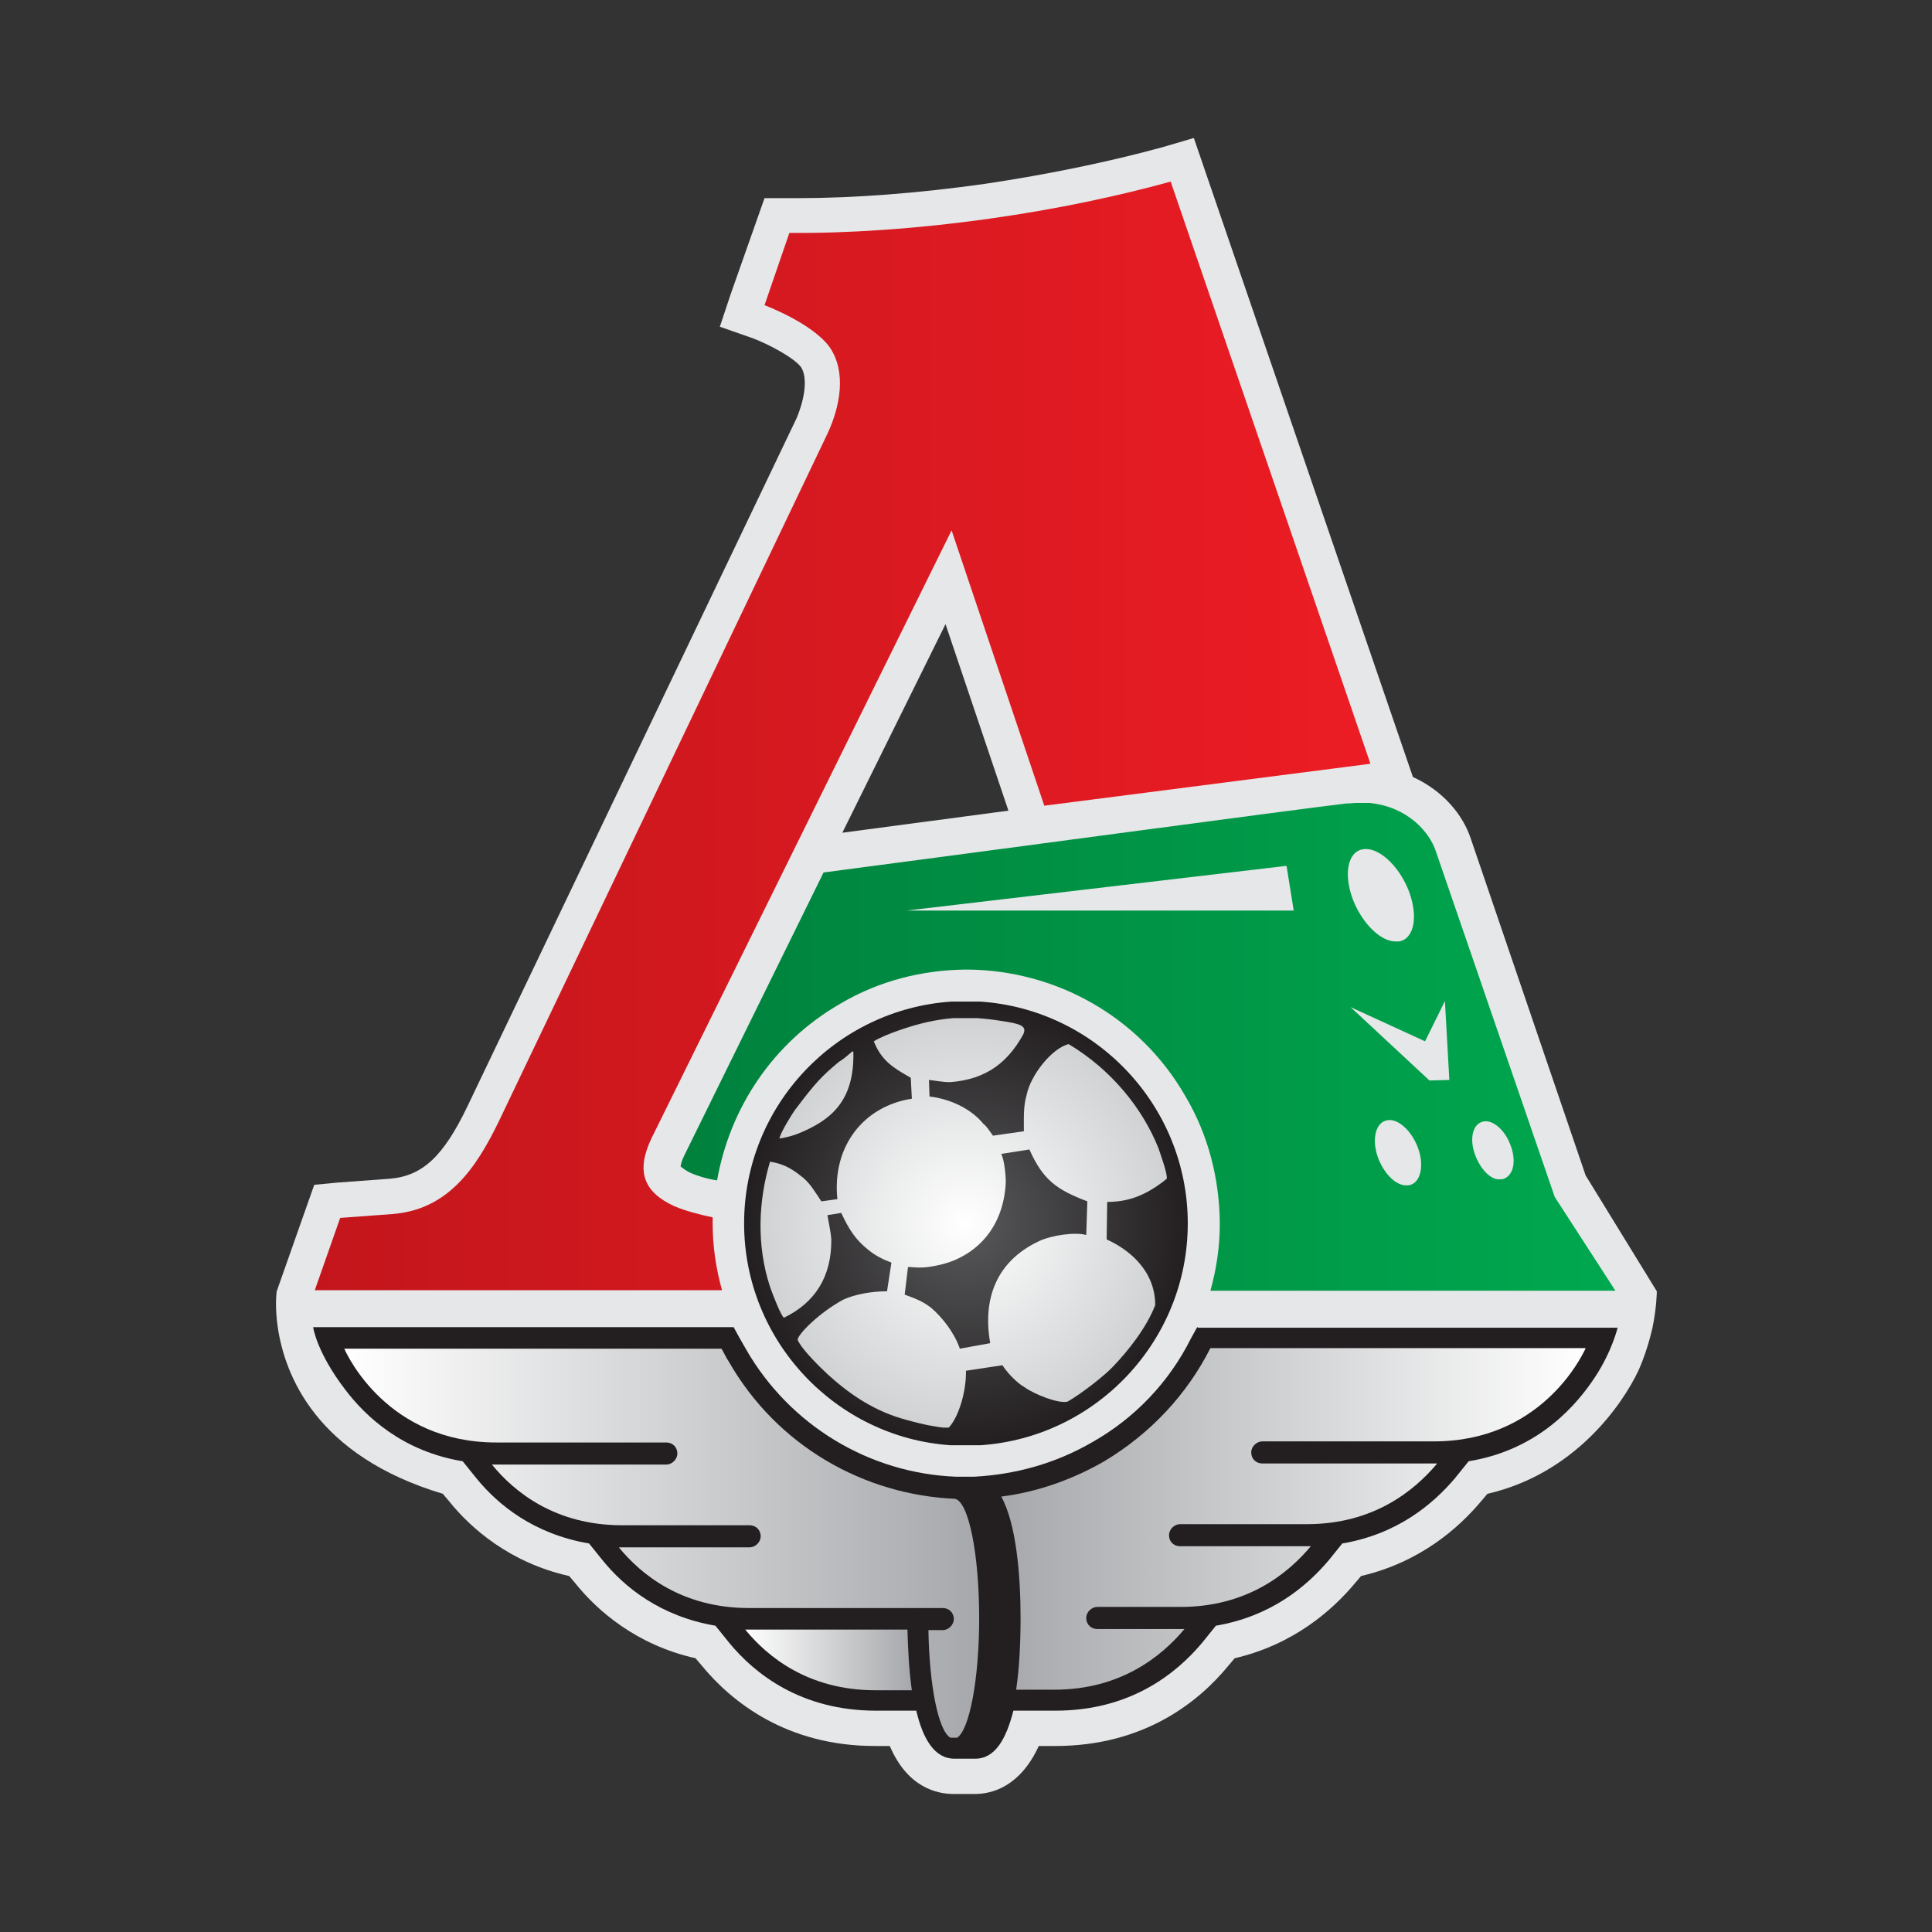
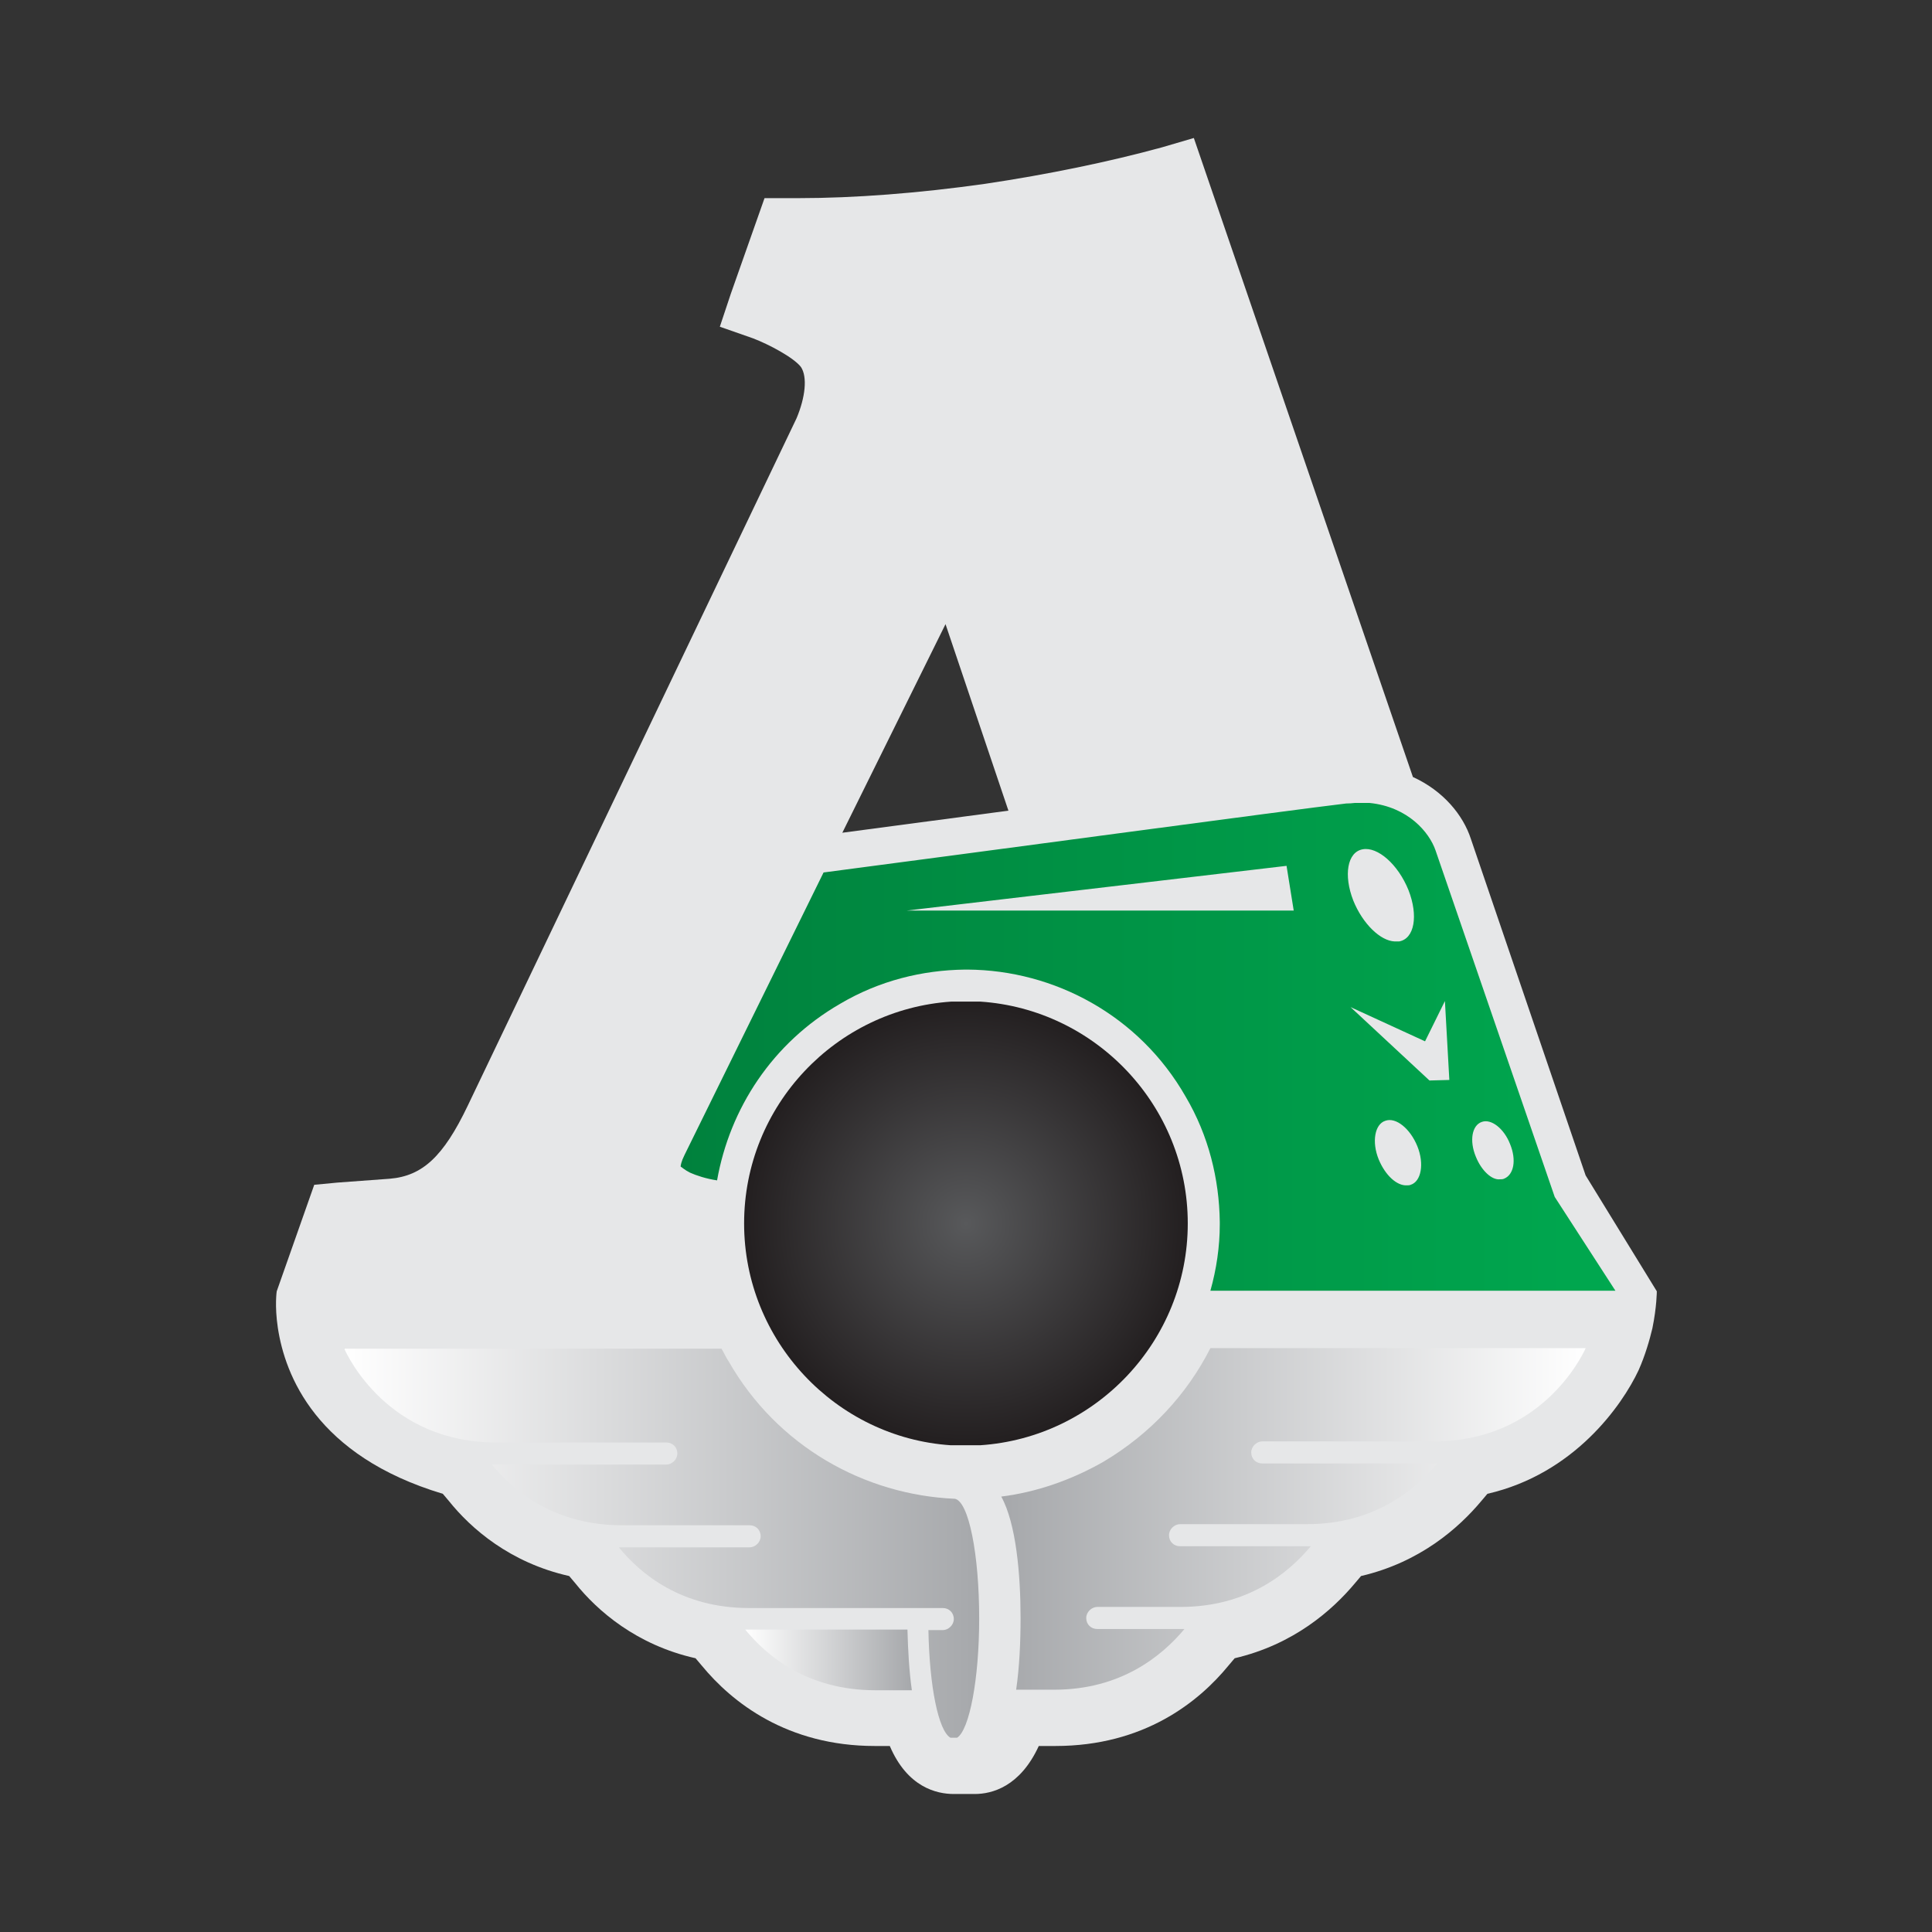
<svg xmlns="http://www.w3.org/2000/svg" width="350" height="350" viewBox="0 0 350 350" fill="none">
  <rect x="0" y="0" width="350" height="350" fill="#333333" stroke="none" />
  <path d="M182.686 146.859C171.49 148.359 160.794 149.758 152.596 150.858L171.29 113.071L182.686 146.859ZM287.252 212.937L266.458 151.958C265.059 147.659 261.46 143.261 255.962 140.761L216.275 25L210.477 26.699C200.98 29.299 189.884 31.598 178.488 33.297C166.492 34.997 154.796 35.896 144.599 35.896H143.1H138.501L132.403 53.191L130.404 59.189L136.402 61.288C139.301 62.388 143.799 64.787 145.099 66.486C146.299 68.286 145.899 71.984 144.299 75.783L84.719 200.342C80.32 209.538 76.522 213.037 70.624 213.537C69.124 213.637 61.127 214.237 61.127 214.237L56.928 214.637L50.131 233.93C50.131 233.93 49.731 236.529 50.331 240.528C51.63 249.125 57.228 263.72 80.221 270.618L81.32 271.918C85.319 276.916 92.416 283.114 103.113 285.513L104.213 286.813C108.211 291.811 115.309 298.009 126.005 300.408L127.105 301.708C132.603 308.406 142.6 316.303 158.494 316.303H161.194C164.392 323.8 169.691 325 172.79 325H176.588C179.687 325 184.786 323.7 188.185 316.303H191.184C207.278 316.303 217.175 308.306 222.573 301.708L223.673 300.408C234.369 297.909 241.367 291.711 245.465 286.813L246.565 285.513C257.262 283.014 264.259 276.816 268.358 271.918L269.457 270.618C285.152 267.019 293.849 254.623 296.848 248.226C298.048 245.526 298.848 242.727 299.348 240.628C300.147 236.729 300.147 233.93 300.147 233.93L287.252 212.937Z" fill="#E6E7E8" />
-   <path d="M143 42.194L138.501 55.29C138.501 55.29 147.098 58.489 150.297 62.887C153.396 67.386 152.197 73.684 149.897 78.582L90.417 203.041C86.219 211.738 81.12 219.135 71.124 219.935C69.624 220.035 61.627 220.635 61.627 220.635L57.028 233.73H130.804C129.704 229.832 129.104 225.733 129.104 221.634C129.104 221.235 129.104 220.935 129.104 220.535C126.705 220.035 124.106 219.335 122.207 218.535C116.508 215.936 115.209 212.138 118.008 206.24L172.39 96.076L189.184 145.96L248.265 138.362L212.077 32.897C202.68 35.496 191.483 37.896 179.387 39.595C165.892 41.495 153.396 42.294 143 42.194Z" fill="url(#paint0_linear)" />
-   <path d="M216.875 240.428L215.775 242.428C211.777 250.425 205.579 256.923 197.781 261.321C191.183 265.12 183.986 267.119 176.488 267.519C176.488 267.519 175.789 267.519 174.989 267.519C174.389 267.519 174.189 267.519 173.189 267.519C157.495 266.919 143.099 258.222 135.202 244.527C134.802 243.827 134.402 243.127 134.003 242.428L132.903 240.428H56.728C56.728 240.428 57.328 244.927 62.526 251.724C66.225 256.623 72.923 262.921 83.819 264.72L86.318 267.819C90.217 272.618 96.715 277.916 106.712 279.615L109.211 282.714C113.109 287.513 119.607 292.811 129.604 294.51L132.103 297.609C136.702 303.207 145.099 309.905 158.694 309.905H165.992C167.191 315.003 169.291 318.602 172.89 318.602H176.688C180.287 318.602 182.286 315.003 183.586 309.905H191.183C204.779 309.905 213.076 303.207 217.775 297.609L220.274 294.51C230.27 292.811 236.668 287.413 240.667 282.714L243.166 279.615C253.163 277.916 259.561 272.518 263.559 267.819L266.059 264.72C278.954 262.621 285.852 254.224 289.051 249.325C292.05 244.727 293.049 240.528 293.049 240.528H216.975V240.428H216.875Z" fill="#231F20" />
  <path d="M89.917 261.321H120.707C121.807 261.321 122.706 262.121 122.706 263.321C122.706 264.42 121.707 265.32 120.707 265.32H89.118C93.116 270.218 100.514 276.316 112.71 276.316H135.802C136.902 276.316 137.801 277.116 137.801 278.316C137.801 279.415 136.802 280.315 135.802 280.315H112.11C116.108 285.213 123.506 291.311 135.702 291.311H170.79C171.89 291.311 172.79 292.111 172.79 293.311C172.79 294.41 171.79 295.31 170.79 295.31H168.191C168.374 305.473 169.985 313.519 172.175 314.803H173.395C175.619 313.375 177.388 304.222 177.388 293.211C177.388 281.515 175.489 272.018 172.99 271.518C156.595 270.818 140.8 262.021 132.003 246.626C131.503 245.926 131.203 245.127 130.704 244.327H62.37C62.957 245.656 70.293 261.321 89.917 261.321Z" fill="url(#paint1_linear)" />
  <path d="M62.326 244.227V244.327H62.37C62.344 244.268 62.326 244.227 62.326 244.227Z" fill="url(#paint2_linear)" />
  <path d="M165.192 306.206C164.692 302.707 164.492 298.909 164.392 295.21H135.002C139.001 300.108 146.398 306.206 158.594 306.206H165.192Z" fill="url(#paint3_linear)" />
  <path d="M214.576 295.11H198.781C197.682 295.11 196.782 294.31 196.782 293.111C196.782 292.011 197.782 291.111 198.781 291.111H213.876C225.972 291.111 233.37 285.013 237.468 280.115H213.776C212.677 280.115 211.777 279.315 211.777 278.116C211.777 277.016 212.777 276.116 213.776 276.116H236.769C248.864 276.116 256.262 270.018 260.361 265.12H228.671C227.572 265.12 226.672 264.32 226.672 263.121C226.672 262.021 227.672 261.121 228.671 261.121H259.761C278.882 261.121 286.339 246.244 287.252 244.252V244.227H219.374H219.274C215.076 252.524 208.478 259.722 199.881 264.82C194.083 268.119 187.785 270.318 181.387 271.118C184.086 276.016 184.886 285.213 184.886 293.111C184.886 297.409 184.686 302.008 184.086 306.106H190.984C203.08 306.106 210.477 300.008 214.576 295.11Z" fill="url(#paint4_linear)" />
  <path d="M260.061 154.057C258.954 150.829 255.116 146.164 248.093 145.46H245.447C244.955 145.515 244.438 145.56 243.866 145.56C234.469 146.659 174.489 154.757 149.197 158.056L124.006 209.239C123.406 210.438 123.306 211.138 123.306 211.338C123.506 211.438 124.006 211.938 125.006 212.438C126.105 212.937 127.905 213.537 129.904 213.837C132.203 200.841 139.901 188.945 152.196 181.848C159.294 177.649 167.092 175.75 174.789 175.65H175.289C190.984 175.75 206.378 183.947 214.776 198.642C218.974 205.74 220.874 213.637 220.974 221.335V221.834C220.974 225.833 220.374 229.932 219.274 233.83H292.65L281.653 216.836L260.061 154.057ZM164.292 164.953L233.07 156.856L234.369 164.953H164.292ZM246.865 153.857C249.564 153.357 253.263 156.556 255.162 161.255C256.962 165.853 256.262 170.052 253.463 170.551C253.263 170.551 253.063 170.551 252.863 170.551H252.663C250.064 170.451 246.865 167.353 245.165 163.154C243.366 158.555 244.066 154.357 246.865 153.857ZM255.562 214.637C255.362 214.737 255.062 214.737 254.862 214.737C253.063 214.837 250.964 212.937 249.764 210.038C248.464 206.839 249.064 203.64 250.964 203.041C252.863 202.341 255.462 204.44 256.762 207.639C258.061 210.838 257.461 214.037 255.562 214.637ZM258.961 195.743L244.666 182.448L258.161 188.645L261.76 181.348L262.56 195.643L258.961 195.743ZM272.456 213.537C272.256 213.637 271.957 213.637 271.757 213.637C270.257 213.837 268.358 212.038 267.358 209.538C266.158 206.639 266.658 203.84 268.458 203.241C270.157 202.641 272.456 204.44 273.556 207.239C274.756 210.138 274.256 212.837 272.456 213.537Z" fill="url(#paint5_linear)" />
  <path d="M177.576 181.448H172.351C151.436 182.853 134.802 200.299 134.802 221.634C134.802 242.923 151.455 260.429 172.224 261.821H177.577C198.523 260.429 215.175 242.923 215.175 221.634C215.175 200.346 198.523 182.84 177.576 181.448Z" fill="url(#paint6_radial)" />
-   <path d="M154.596 190.545L154.496 190.445C154.096 190.645 153.196 191.644 151.997 192.344C148.898 194.943 147.798 196.043 143.899 201.241C143.499 201.841 141.5 204.94 141.2 206.24C142.3 206.14 143.899 205.64 144.399 205.44C150.697 202.941 154.796 199.342 154.596 190.545ZM200.48 224.533L200.58 217.736C204.479 217.736 207.678 216.536 211.377 213.537C211.477 212.537 210.377 209.538 209.877 208.039C206.978 200.741 201.28 193.744 193.583 189.145C190.484 189.945 186.685 194.843 185.985 198.342C185.385 200.442 185.485 202.241 185.485 204.94L179.887 205.74C179.387 205.04 178.588 203.84 178.188 203.64C176.188 201.141 172.59 199.142 168.391 198.642L168.291 195.643C169.291 195.743 170.79 196.043 172.09 196.043C178.987 195.543 182.686 192.144 185.285 187.546C186.285 185.746 184.586 185.446 181.387 184.947C179.859 184.702 178.416 184.542 177.038 184.447H172.693C169.527 184.697 166.378 185.4 162.593 186.746C161.193 187.246 159.394 187.946 158.294 188.645C159.694 192.144 161.793 193.444 164.992 195.243L165.192 199.042C156.595 200.342 150.697 207.539 151.697 217.236L148.798 217.636C147.398 215.536 146.898 214.637 145.599 213.437C143.699 211.938 142.4 210.938 139.501 210.438C137.401 217.436 137.001 225.533 139.501 233.131C140.1 234.83 141.4 238.129 142 238.729C147.598 236.03 150.697 231.331 150.597 224.433C150.497 223.234 150.197 221.834 149.897 220.135L152.396 219.735C153.896 222.934 155.095 224.633 157.195 226.333C158.494 227.433 159.894 228.132 161.493 228.732L160.694 233.93C157.994 233.93 154.995 234.43 152.796 235.43C148.498 237.729 144.499 241.728 144.499 242.727C145.199 244.427 148.698 247.826 149.997 249.025C154.196 252.824 158.594 255.723 164.192 257.223C167.733 258.214 169.764 258.502 170.864 258.622H171.88C173.732 256.66 175.087 251.867 174.989 248.326L181.587 247.326C182.986 249.425 184.886 250.925 185.485 251.225C187.385 252.624 191.783 254.324 193.383 253.924C195.882 252.524 200.18 249.125 201.58 247.626C204.179 244.927 207.678 240.628 209.277 236.429C209.277 230.132 204.479 226.333 200.48 224.533ZM196.782 223.734C194.682 223.134 190.484 223.834 188.484 224.733C181.387 227.932 177.788 234.23 179.387 243.327L173.889 244.327C172.89 241.428 170.69 238.629 168.691 236.929C167.391 235.93 166.392 235.43 163.893 234.53L164.492 229.532C165.192 229.532 165.892 229.632 166.592 229.632C167.791 229.632 168.991 229.432 170.29 229.132C174.889 228.132 181.487 224.234 182.186 214.637C182.286 213.437 181.986 210.238 181.387 209.039L186.485 208.239C188.984 213.837 191.483 215.536 196.981 217.636L196.782 223.734Z" fill="url(#paint7_radial)" />
  <defs>
    <linearGradient id="paint0_linear" x1="57.028" y1="133.314" x2="248.265" y2="133.314" gradientUnits="userSpaceOnUse">
      <stop stop-color="#C3161C" />
      <stop offset="1" stop-color="#EC1C24" />
    </linearGradient>
    <linearGradient id="paint1_linear" x1="62.37" y1="279.565" x2="177.388" y2="279.565" gradientUnits="userSpaceOnUse">
      <stop stop-color="white" />
      <stop offset="1" stop-color="#A6A8AB" />
    </linearGradient>
    <linearGradient id="paint2_linear" x1="62.326" y1="244.277" x2="62.37" y2="244.277" gradientUnits="userSpaceOnUse">
      <stop stop-color="white" />
      <stop offset="1" stop-color="#A6A8AB" />
    </linearGradient>
    <linearGradient id="paint3_linear" x1="135.002" y1="300.708" x2="165.192" y2="300.708" gradientUnits="userSpaceOnUse">
      <stop stop-color="white" />
      <stop offset="1" stop-color="#A6A8AB" />
    </linearGradient>
    <linearGradient id="paint4_linear" x1="181.387" y1="275.167" x2="287.252" y2="275.167" gradientUnits="userSpaceOnUse">
      <stop stop-color="#A6A8AB" />
      <stop offset="1" stop-color="white" />
    </linearGradient>
    <linearGradient id="paint5_linear" x1="123.306" y1="189.645" x2="292.65" y2="189.645" gradientUnits="userSpaceOnUse">
      <stop stop-color="#00813D" />
      <stop offset="1" stop-color="#00A84F" />
    </linearGradient>
    <radialGradient id="paint6_radial" cx="0" cy="0" r="1" gradientUnits="userSpaceOnUse" gradientTransform="translate(174.989 221.634) scale(40.137)">
      <stop stop-color="#58595B" />
      <stop offset="1" stop-color="#231F20" />
    </radialGradient>
    <radialGradient id="paint7_radial" cx="0" cy="0" r="1" gradientUnits="userSpaceOnUse" gradientTransform="translate(174.882 221.534) scale(37.143)">
      <stop stop-color="white" />
      <stop offset="1" stop-color="#D0D2D3" />
    </radialGradient>
  </defs>
</svg>